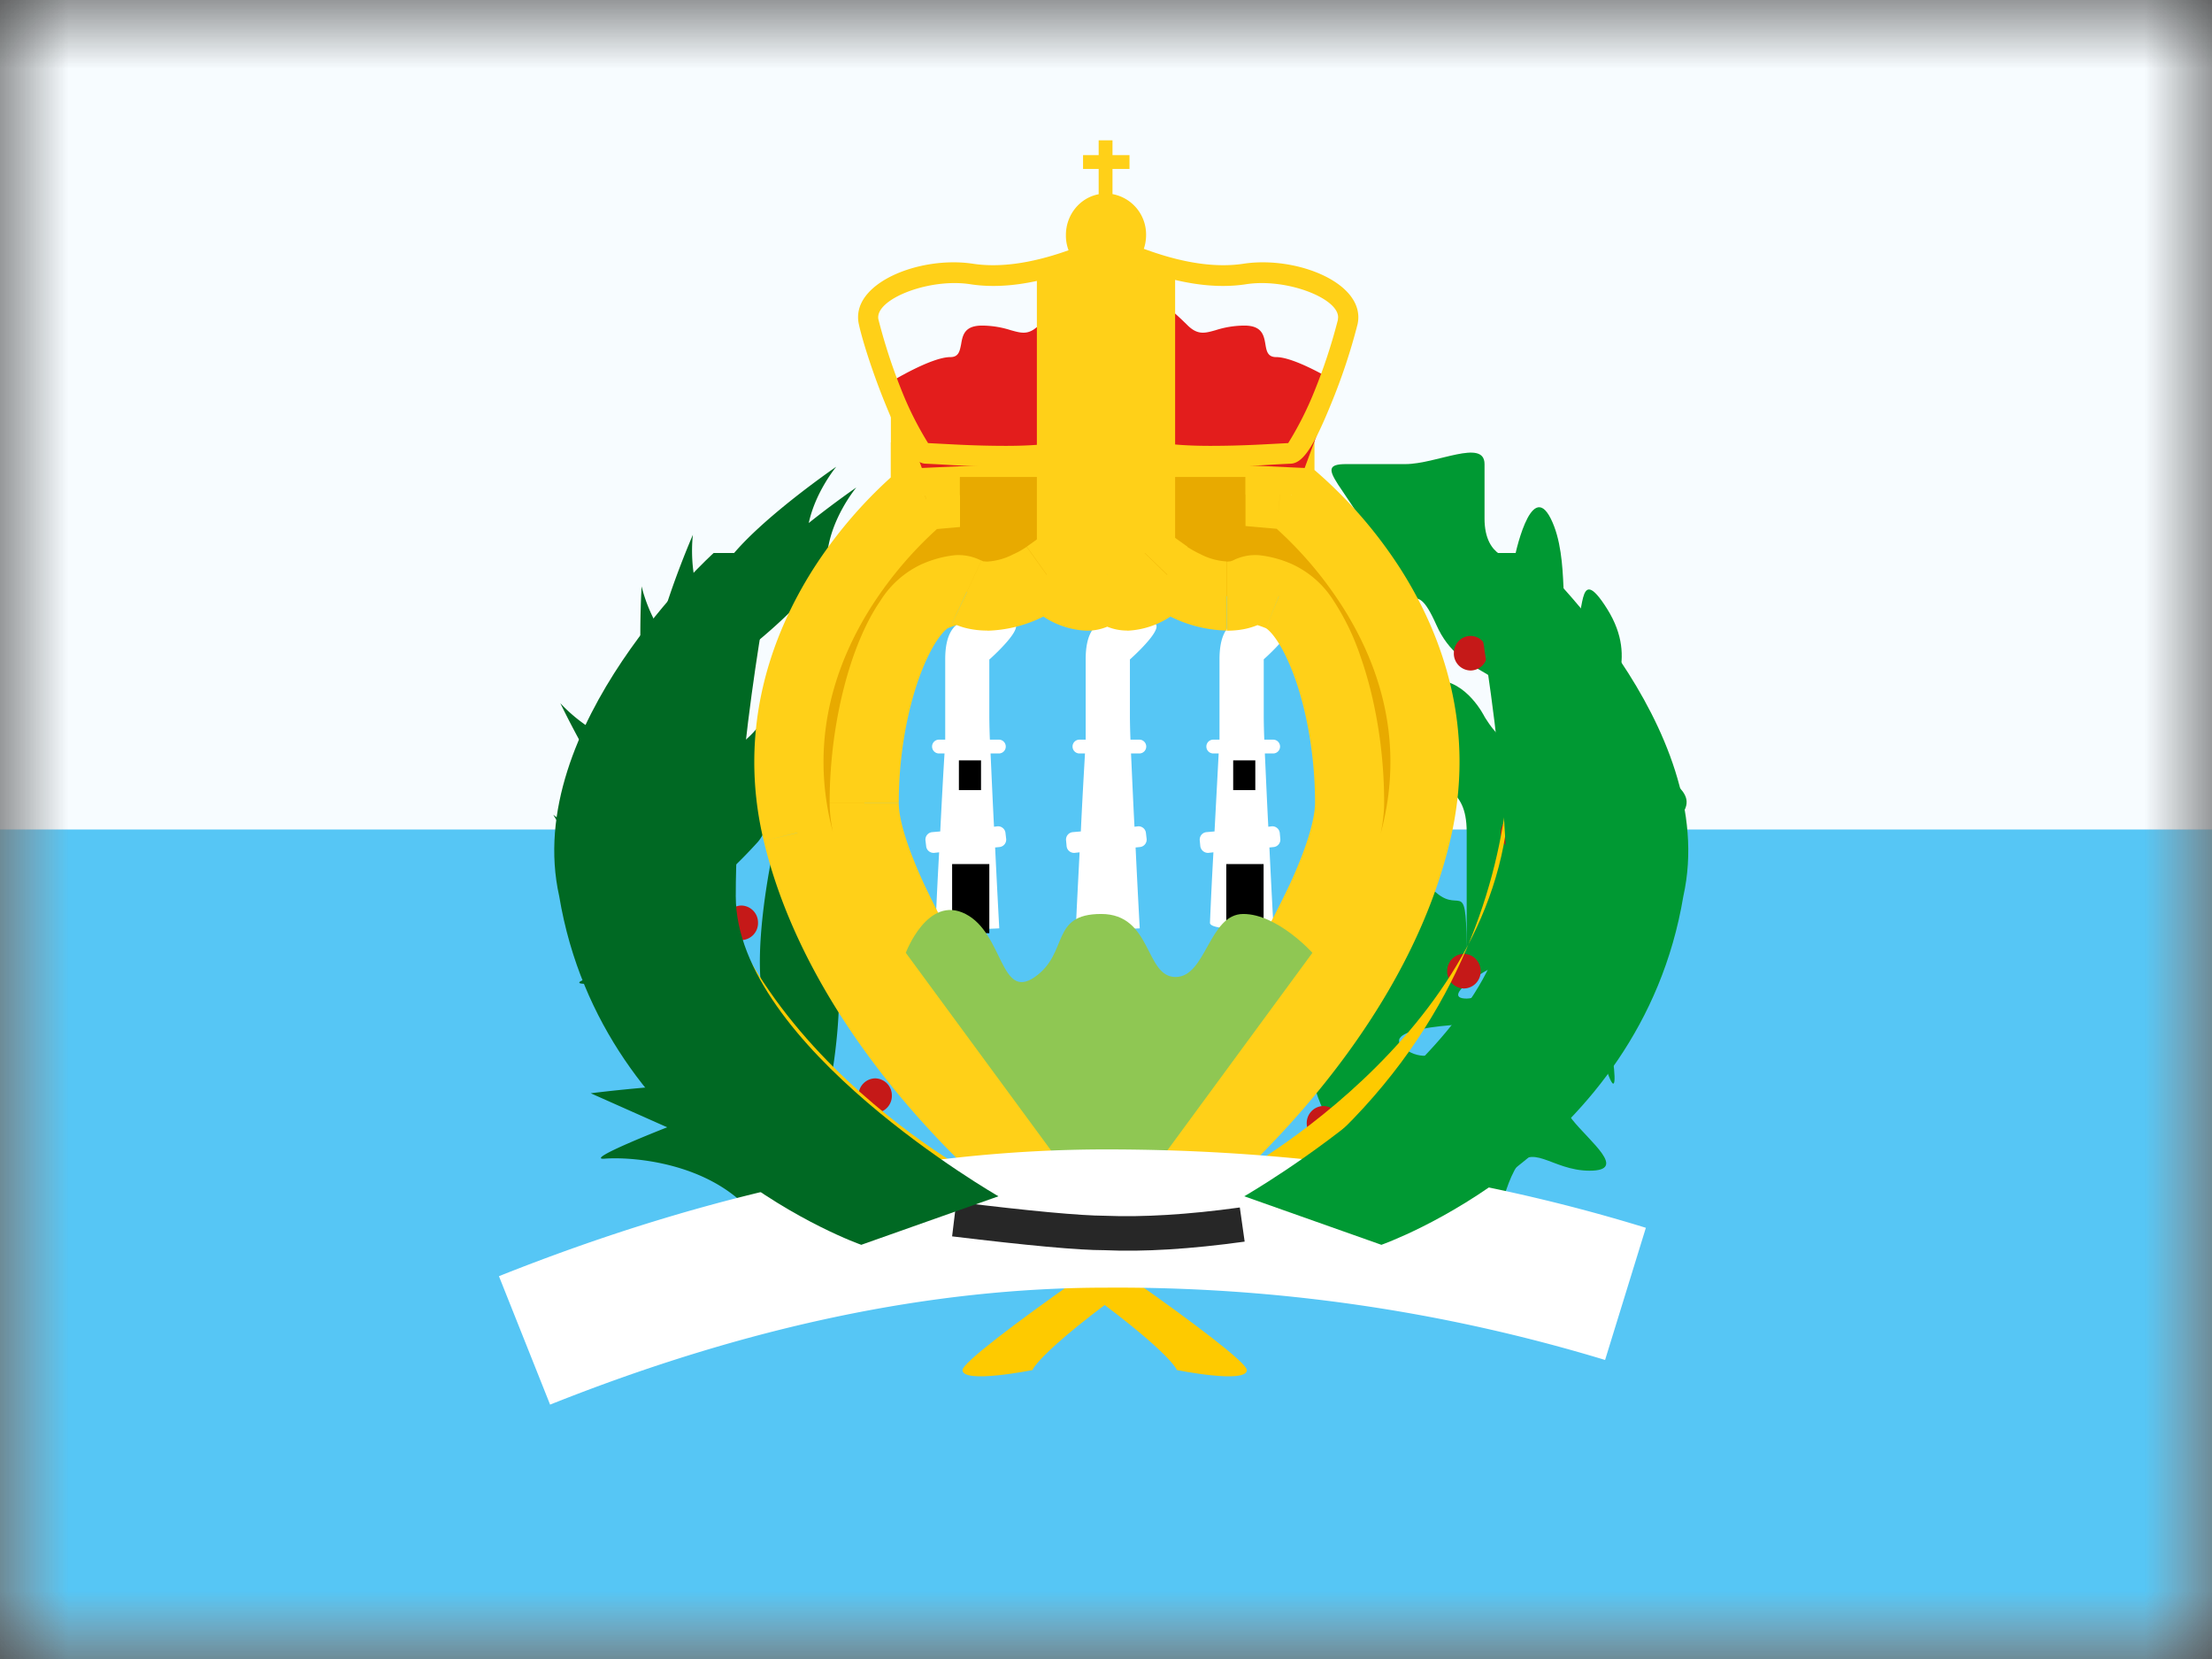
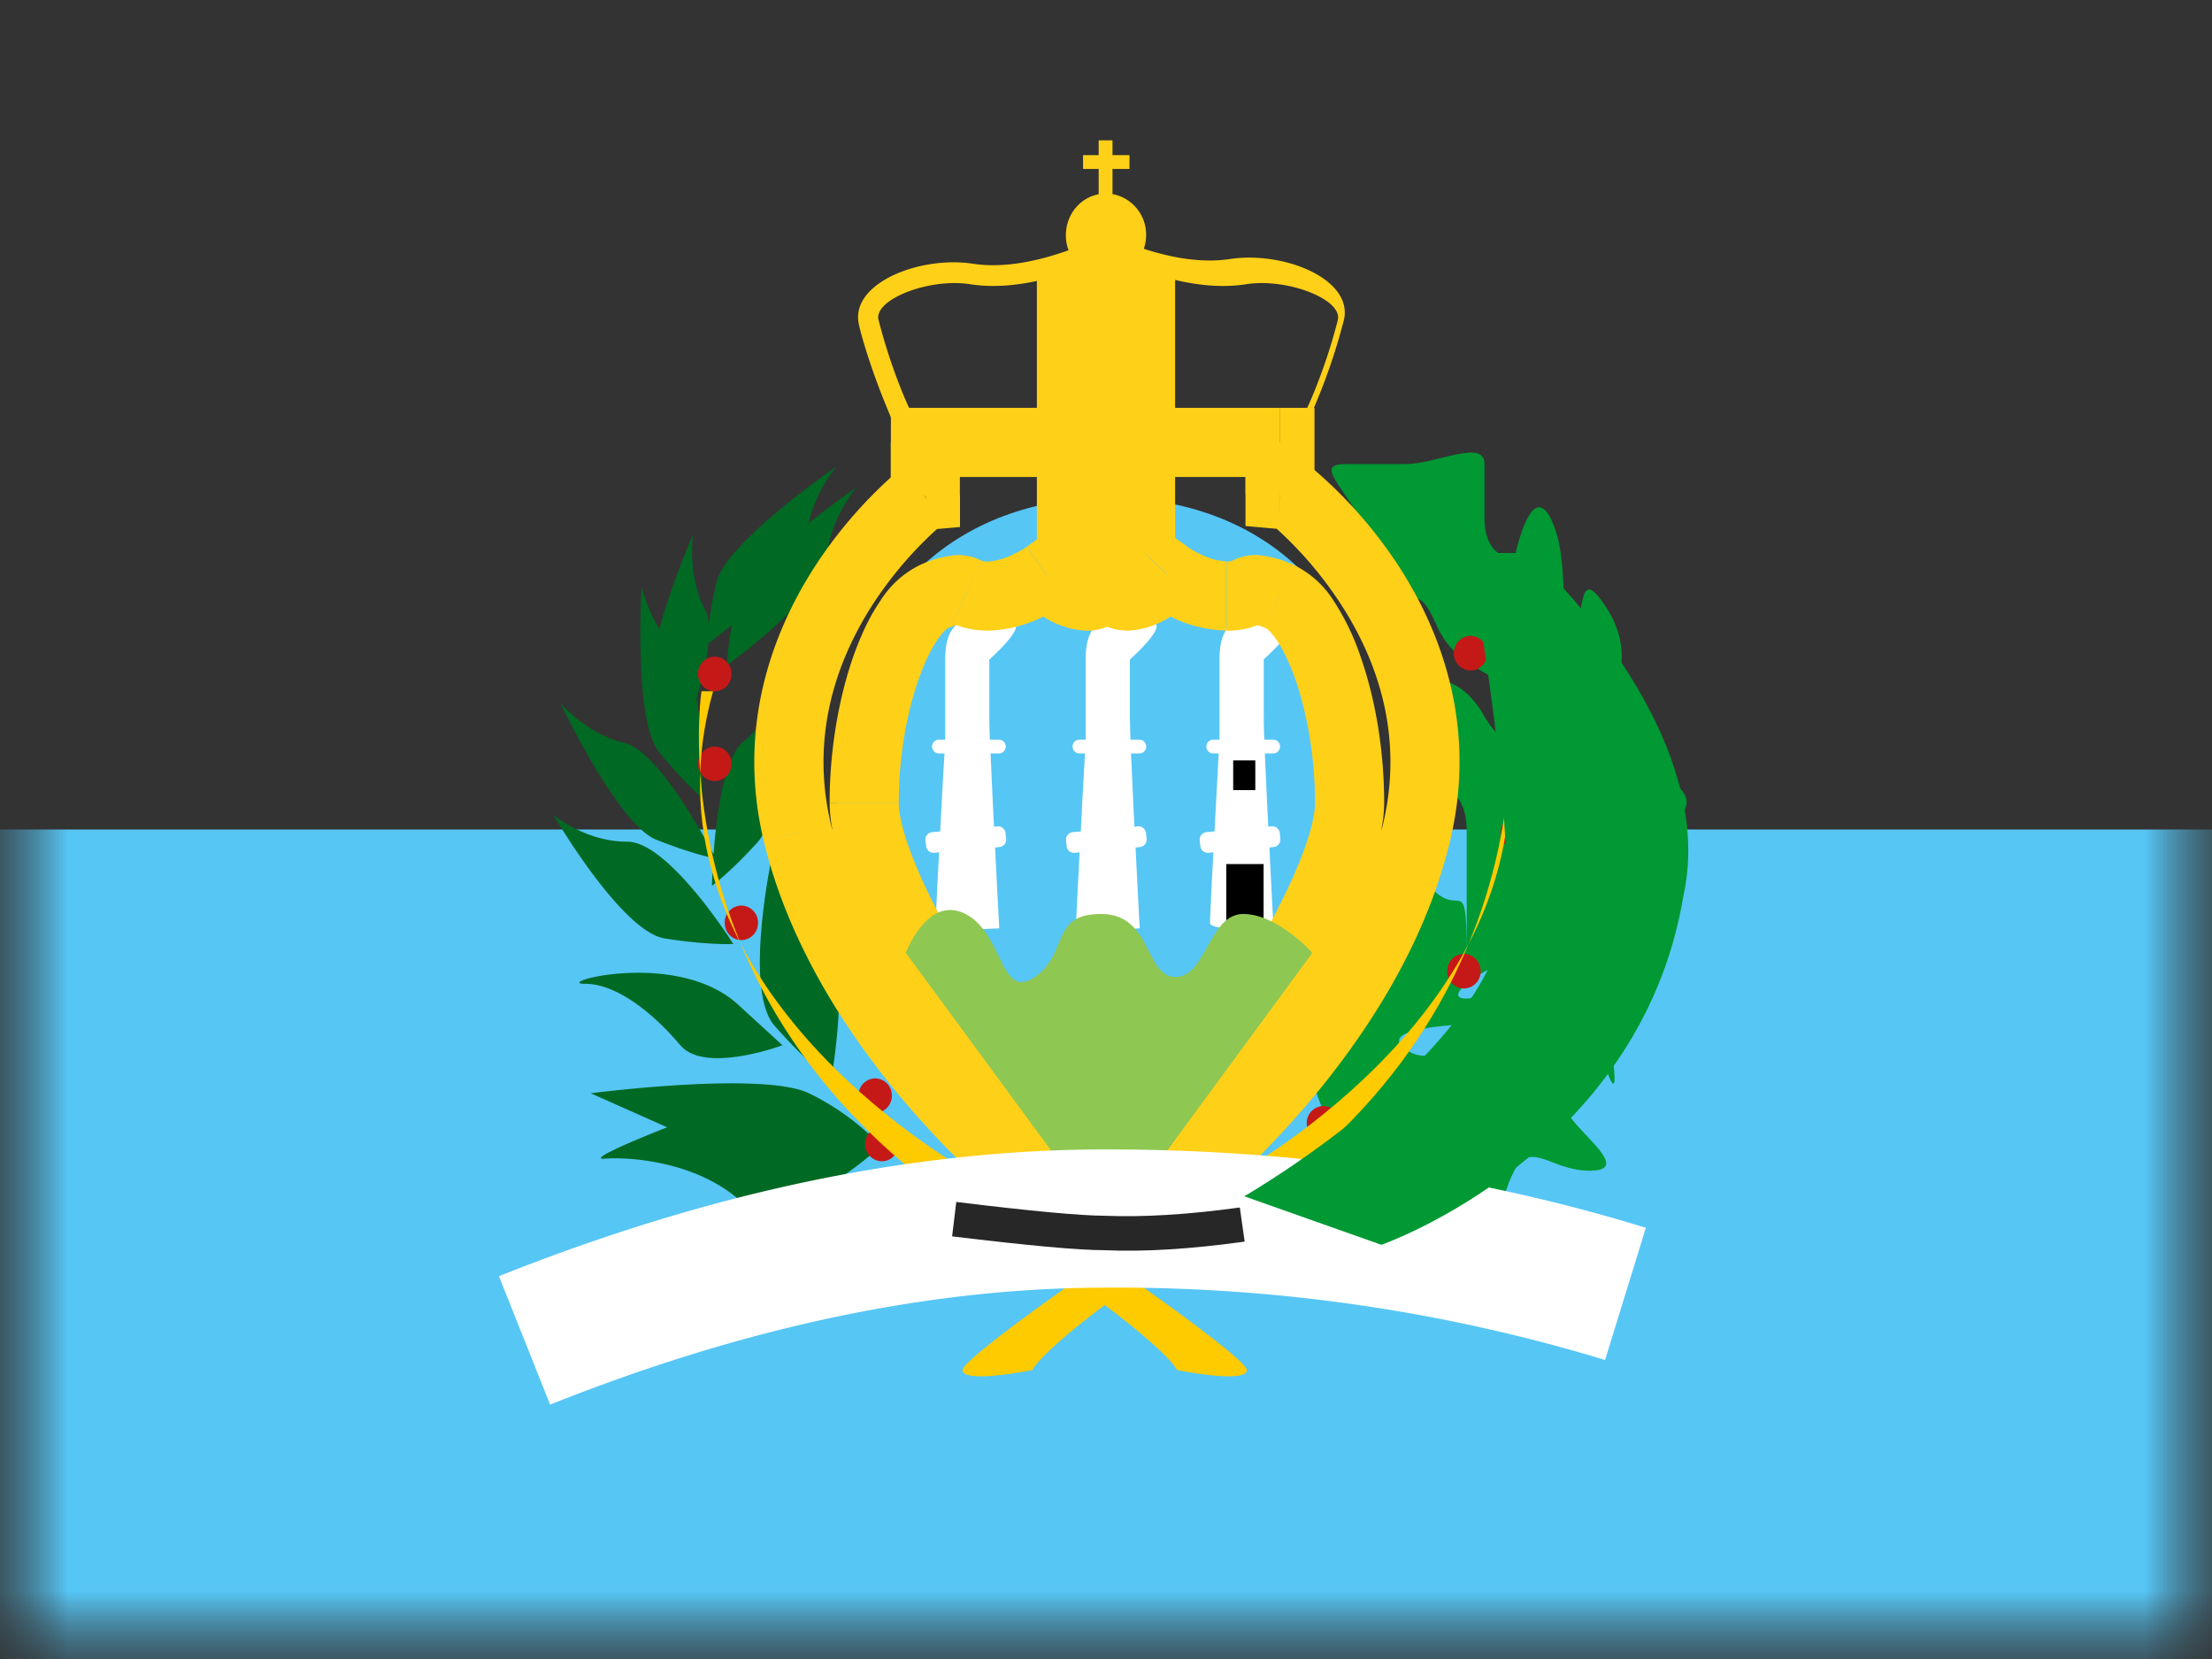
<svg xmlns="http://www.w3.org/2000/svg" width="16" height="12" fill="none">
  <rect width="100%" height="100%" fill="#333333" stroke="none" />
  <mask id="a" maskUnits="userSpaceOnUse" x="0" y="0" width="16" height="12">
    <path fill="#fff" d="M0 0h16v12H0z" />
  </mask>
  <g mask="url(#a)">
-     <path fill-rule="evenodd" clip-rule="evenodd" d="M0 0v12h16V0H0z" fill="#F7FCFF" />
    <mask id="b" maskUnits="userSpaceOnUse" x="0" y="0" width="16" height="12">
      <path fill-rule="evenodd" clip-rule="evenodd" d="M0 0v12h16V0H0z" fill="#fff" />
    </mask>
    <g mask="url(#b)">
      <path fill-rule="evenodd" clip-rule="evenodd" d="M0 6v6h16V6H0z" fill="#56C6F5" />
      <path fill-rule="evenodd" clip-rule="evenodd" d="M5.127 4.514a.28.28 0 00-.028-.107c-.128-.24-.087-.539-.087-.539s-.153.35-.243.681c-.095-.154-.128-.308-.128-.308s-.06.969.126 1.199c.187.23.312.33.312.33s.014-.402-.04-.717c.038-.131.073-.275.085-.399a4.77 4.77 0 00.17-.133 2.01 2.01 0 00-.035.291s.705-.512.723-.783c.018-.271.212-.503.212-.503s-.16.11-.344.257c.049-.228.199-.407.199-.407s-.801.548-.867.837a3.274 3.274 0 00-.055.301zm.034 1.665c-.076-.145-.41-.753-.644-.805-.265-.06-.464-.288-.464-.288s.417.877.692.987c.22.088.366.123.414.134-.008.118-.009.2-.009.2s.13-.095.329-.314c.199-.22.188-1.19.188-1.19s-.078.292-.29.462c-.142.114-.196.544-.216.814zm-.625-.091c.302-.002.768.74.768.74s-.18.01-.496-.04c-.315-.05-.806-.895-.806-.895s.231.196.534.195zM6.01 7.816s.18-.946-.09-1.166a.958.958 0 01-.317-.55s-.24 1.049 0 1.32c.24.272.407.396.407.396zm-1.088-.255c.176.209.737 0 .737 0s.124.112-.321-.295c-.445-.406-1.35-.15-1.107-.15.244 0 .515.236.69.445zm.416 1.11c.326.276 1.032-.38 1.032-.38s-.182-.22-.519-.383c-.336-.162-1.578 0-1.578 0l.553.246s-.615.24-.452.227c.163-.013.637.013.964.29z" fill="#006923" />
      <path fill-rule="evenodd" clip-rule="evenodd" d="M9.607 8.098s-.28-.472 0-.7c.28-.227.392-.076.392-.338s.028-.184.166-.314.04-.446.225-.288c.184.158.219-.145.219.485v-.925c0-.353-.22-.27-.22-.506 0-.237-.218-.591 0-.591.22 0 .349.263.349.263s.215.367.215 0-.383-.258-.563-.663c-.18-.405-.152.045-.391-.477-.24-.521-.526-.687-.263-.687h.429c.225 0 .573-.187.573 0v.394c0 .293.215.293.215.293s.117-.586.264-.293c.147.293.047.77.155.77s.018-.492.254-.115c.235.377 0 .633 0 .778 0 .146-.254.502-.254.502s.05.174.254 0c.204-.174.397-.349.397-.174 0 .174.398.228 0 .506-.397.279-.144.557-.397.557-.254 0-.553.368-.673.368s-.568.28-.344.28c.224 0 .454-.562.608-.28.155.28.153-.046.28.117.129.164.256 1.05.129.695-.128-.356-.329-.356-.673-.356-.344 0-1.013.025-.788.19.225.166.477-.165.573 0 .095.166.068.33.215.166.148-.166.293 0 .419 0s-.126.184 0 .343c.126.159.406.37.126.37s-.425-.224-.545 0c-.12.224-.125.614-.344.307-.22-.307-.61-.151-.61-.307 0-.155.085-.18-.154-.18-.238 0-.238-.19-.238-.19z" fill="#093" />
      <path fill-rule="evenodd" clip-rule="evenodd" d="M10.758 4.725a.123.123 0 01-.12.125.123.123 0 01-.122-.125c0-.07.054-.125.121-.125s.121.056.121.125zM5.17 5a.123.123 0 00.121-.125.123.123 0 00-.12-.125.123.123 0 00-.122.125c0 .069.055.125.121.125zm.121.525a.123.123 0 01-.12.125.123.123 0 01-.122-.125c0-.07.055-.125.121-.125.067 0 .121.056.121.125zM5.363 6.8a.123.123 0 00.12-.125.123.123 0 00-.12-.125.123.123 0 00-.121.125c0 .069.054.125.121.125zm.968 1.25a.123.123 0 00.12-.125.123.123 0 00-.12-.125.123.123 0 00-.121.125c0 .069.054.125.12.125zm4.645-1.9c.067 0 .12-.056.12-.125a.123.123 0 00-.12-.125.123.123 0 00-.121.125c0 .069.054.125.12.125zm-.266.875a.123.123 0 01-.121.125.123.123 0 01-.121-.125c0-.07.054-.125.12-.125.068 0 .122.056.122.125zM9.573 8.25a.123.123 0 00.12-.125.123.123 0 00-.12-.125.123.123 0 00-.121.125c0 .069.054.125.12.125zM6.5 8.275a.123.123 0 01-.12.125.123.123 0 01-.122-.125c0-.07.054-.125.121-.125s.121.056.121.125z" fill="#C51918" />
      <path fill-rule="evenodd" clip-rule="evenodd" d="M9.019 9.91c0-.103-1.55-1.17-1.966-1.407C6.636 8.268 4.605 6.971 5.158 5h-.084S4.7 7.428 7.28 8.938c1.174.788 1.233.972 1.233.972s.506.102.506 0z" fill="#FECA00" />
      <path fill-rule="evenodd" clip-rule="evenodd" d="M6.962 9.91c0-.103 1.55-1.17 1.967-1.407.416-.235 2.448-1.532 1.894-3.503h.084s.374 2.428-2.206 3.938c-1.174.788-1.233.972-1.233.972s-.506.102-.506 0z" fill="#FECA00" />
      <path fill-rule="evenodd" clip-rule="evenodd" d="M8.024 8.443c1.083 0 1.96-1.401 1.96-2.768 0-1.367-.877-2.075-1.96-2.075-1.082 0-1.96.708-1.96 2.075 0 1.367.878 2.768 1.96 2.768z" fill="#56C6F5" />
      <path fill-rule="evenodd" clip-rule="evenodd" d="M7.157 4.77s.301-.267.15-.267a.616.616 0 01-.103-.012c-.16-.025-.367-.059-.367.278v.581h-.045a.05.05 0 100 .1h.04c-.008.124-.02.344-.031.564l-.057.005a.054.054 0 00-.05.058l.005.042c.002.03.028.052.058.05l.036-.004a33.75 33.75 0 00-.025.51c0 .067.46.04.46.04s-.015-.27-.03-.585l.03-.003a.054.054 0 00.05-.058l-.005-.043a.054.054 0 00-.058-.049l-.025.003c-.01-.19-.018-.38-.025-.53h.06a.05.05 0 100-.1H7.16a5.214 5.214 0 01-.004-.159v-.422z" fill="#fff" />
-       <path fill-rule="evenodd" clip-rule="evenodd" d="M6.936 5.5h.16v.215h-.16V5.5zm-.049.75h.269v.5h-.269v-.5z" fill="#000" />
      <path fill-rule="evenodd" clip-rule="evenodd" d="M8.173 4.77s.302-.267.15-.267a.616.616 0 01-.103-.012c-.16-.025-.367-.059-.367.278v.581h-.045a.05.05 0 000 .1h.04c-.007.124-.02.344-.03.564l-.058.005a.054.054 0 00-.049.058l.004.042c.002.03.028.052.058.05l.036-.004c-.013.257-.025.482-.025.51 0 .067.46.04.46.04s-.015-.27-.03-.585l.03-.003a.054.054 0 00.05-.058l-.005-.043a.054.054 0 00-.058-.049l-.025.003c-.01-.19-.018-.38-.025-.53h.06a.05.05 0 100-.1h-.064a5.224 5.224 0 01-.004-.159v-.422zm.967 0s.302-.267.151-.267a.616.616 0 01-.103-.012c-.16-.025-.367-.059-.367.278v.581h-.045a.05.05 0 000 .1h.039l-.03.564-.057.005a.054.054 0 00-.05.058l.004.042c.003.03.03.052.059.05l.036-.004a33.75 33.75 0 00-.025.51c0 .067.46.04.46.04s-.015-.27-.03-.585l.03-.003a.054.054 0 00.049-.058l-.004-.043a.054.054 0 00-.058-.049l-.025.003c-.01-.19-.018-.38-.025-.53h.06a.05.05 0 100-.1h-.064a5.224 5.224 0 01-.004-.159v-.422z" fill="#fff" />
      <path fill-rule="evenodd" clip-rule="evenodd" d="M8.92 5.5h.16v.215h-.16V5.5zm-.049.75h.269v.5h-.27v-.5z" fill="#000" />
-       <path fill-rule="evenodd" clip-rule="evenodd" d="M9.258 3.2H6.694v.383l-.018.001s-1.256.977-.907 2.44C6.117 7.485 7.502 8.57 7.502 8.57l.07-.253s-1.32-1.794-1.32-2.512c0-.717.25-1.39.513-1.494.159-.063.186-.05.23-.03.028.013.064.03.149.03.214 0 .428-.154.428-.154s.15.154.288.154c.138 0 .14-.154.14-.154V3.65h.015v.508s.002.154.14.154c.14 0 .288-.154.288-.154s.215.154.429.154c.085 0 .12-.017.15-.03.042-.02.07-.033.228.03.264.104.513.777.513 1.494 0 .718-1.32 2.512-1.32 2.512l.07.253s1.385-1.085 1.734-2.548c.348-1.462-.908-2.439-.908-2.439l-.08-.007V3.2z" fill="#E8AA00" />
      <path d="M6.694 3.2v-.25h-.25v.25h.25zm2.564 0h.25v-.25h-.25v.25zm-2.564.383l.022.249.228-.02v-.23h-.25zm-.018.001l-.022-.249-.073.007-.058.045.153.197zm-.907 2.44l-.244.057.244-.058zM7.502 8.57l-.154.196.295.231.1-.36-.24-.067zm.07-.253l.241.067.033-.117-.072-.098-.202.148zm-.807-4.006l-.092-.233.092.233zm.23-.03l-.107.226.106-.226zm.577-.124l.18-.174-.15-.154-.175.125.145.203zm.428 0l.25.004v-.004H8zm0-.508V3.4h-.25v.25H8zm.015 0h.25V3.4h-.25v.25zm0 .508h-.25v.004l.25-.004zm.428 0l.146-.203-.175-.125-.15.154.18.174zm.578.124l.106.226-.106-.226zm.23.03l-.093.232.092-.232zm-.808 4.006l-.201-.148-.072.098.032.117.241-.067zm.07.253l-.24.066.099.361.295-.23-.154-.197zm.826-4.987l.153-.197-.058-.045-.073-.007-.022.25zm-.08-.007h-.25v.229l.227.02.022-.249zM6.693 3.45h2.564v-.5H6.694v.5zm.25.133V3.2h-.5v.383h.5zm-.245.25l.017-.001-.045-.498-.017.001.045.498zm-.687 2.132c-.154-.645.044-1.186.291-1.576a2.78 2.78 0 01.527-.608l-.154-.197-.153-.197-.002.002a.832.832 0 00-.063.052 3.279 3.279 0 00-.578.68c-.293.464-.55 1.143-.355 1.96l.487-.116zm1.49 2.606l.155-.197a.205.205 0 01-.013-.01 4.76 4.76 0 01-.194-.17 6.14 6.14 0 01-.494-.512c-.378-.44-.783-1.04-.944-1.717l-.487.116c.188.787.65 1.46 1.052 1.927a6.64 6.64 0 00.77.758l.001.001.154-.196zm-.17-.32l-.07.253.481.133.07-.252-.482-.134zm-1.33-2.445c0 .238.105.528.23.8.13.282.3.583.467.856a15.993 15.993 0 00.656.983l.012.015.003.005v.001l.202-.148.202-.148-.001-.001-.003-.004-.01-.014a9.941 9.941 0 01-.188-.266 15.51 15.51 0 01-.446-.684 8.007 8.007 0 01-.44-.804c-.123-.267-.184-.47-.184-.59h-.5zm.67-1.727a.7.7 0 00-.305.27c-.076.11-.14.248-.193.397-.105.3-.172.675-.172 1.06h.5c0-.331.058-.65.144-.894.043-.121.09-.217.135-.283.048-.071.078-.086.076-.085l-.184-.465zm.428-.024c-.03-.014-.096-.046-.194-.039a.798.798 0 00-.233.063l.184.465a.834.834 0 01.074-.026c.015-.005.016-.004.009-.003a.118.118 0 01-.044-.005.119.119 0 01-.013-.005l.005.003.212-.453zm.044.007a.25.25 0 01-.028-.002H7.11l-.01-.006-.212.453c.017.008.051.024.099.036a.638.638 0 00.157.018v-.5zm.428.096a55.611 55.611 0 01-.145-.203l-.003.002a.571.571 0 01-.093.052.47.47 0 01-.187.053v.5a.959.959 0 00.402-.101 1.316 1.316 0 00.17-.099h.001l-.145-.204zm.288-.096c.01 0 .009.002-.005-.004a.495.495 0 01-.104-.074l-.179.174-.179.175.002.001a.206.206 0 00.01.01.902.902 0 00.115.096.61.61 0 00.34.122v-.5zm.14.096l-.25-.003v-.003a.338.338 0 010-.01l.005-.012a.117.117 0 01.037-.044.12.12 0 01.068-.024v.5a.382.382 0 00.384-.34.454.454 0 00.006-.056v-.004L8 4.158zm-.25-.508v.508h.5V3.65h-.5zm.265-.25H8v.5h.015v-.5zm-.25.25v.508h.5V3.65h-.5zm.25.508l-.25.004v.004a.323.323 0 00.006.057.455.455 0 00.036.117.382.382 0 00.349.221v-.5a.12.12 0 01.067.025.117.117 0 01.038.044l.004.012a.045.045 0 010 .007.084.084 0 010 .005v.001l-.25.003zm.14.404a.61.61 0 00.34-.122.997.997 0 00.126-.106.015.015 0 00.001-.001l-.179-.175-.179-.174-.001.001a.407.407 0 01-.103.073c-.014.006-.014.004-.004.004v.5zm.288-.404l-.145.204.002.001.003.003a.764.764 0 00.046.03c.03.017.07.041.12.065a.959.959 0 00.403.1v-.5a.47.47 0 01-.187-.052.815.815 0 01-.097-.054l-.145.203zm.429.404c.059 0 .11-.006.157-.018a.5.5 0 00.098-.036l-.212-.453a.192.192 0 01-.01.004h.001L8.9 4.06a.25.25 0 01-.027.002v.5zm.255-.054l.006-.003a.12.12 0 01-.038.01h-.02c-.007 0-.005-.002.01.003a.833.833 0 01.073.026l.185-.465a.798.798 0 00-.234-.063.358.358 0 00-.194.04l.212.452zm.031.036c-.001 0 .029.014.077.085.045.066.092.162.135.283.085.243.143.563.143.894h.5c0-.385-.066-.76-.172-1.06a1.75 1.75 0 00-.192-.398.7.7 0 00-.306-.269l-.185.465zm.355 1.262c0 .12-.06.324-.183.591a8.005 8.005 0 01-.44.804 15.51 15.51 0 01-.634.95l-.01.014-.003.004h-.001v.001a302.845 302.845 0 01.403.296v-.001l.004-.005a4.547 4.547 0 00.054-.075 15.556 15.556 0 00.613-.923 8.43 8.43 0 00.468-.856c.125-.272.229-.562.229-.8h-.5zm-1.31 2.579l.07.252.481-.133-.07-.253-.482.134zm.31.186l.154.196.002-.001a.407.407 0 00.017-.014 5.25 5.25 0 00.218-.19c.141-.13.332-.318.535-.554.402-.468.864-1.14 1.051-1.927l-.486-.116c-.162.677-.567 1.278-.944 1.717a6.14 6.14 0 01-.699.69l-.002.002.154.197zm1.977-2.49c.195-.817-.061-1.496-.355-1.96a3.28 3.28 0 00-.636-.73l-.004-.002-.002-.001v-.001l-.154.197a32.07 32.07 0 01-.154.197l.002.001.007.007.033.028a2.78 2.78 0 01.485.572c.248.39.446.93.292 1.576l.486.116zM9.361 3.335l-.08-.007-.045.498.08.007.045-.498zM9.008 3.2v.377h.5V3.2h-.5z" fill="#FFD018" />
      <path fill-rule="evenodd" clip-rule="evenodd" d="M6.552 6.892s.157-.422.432-.281c.275.14.25.63.501.456.25-.175.108-.456.48-.456.37 0 .315.456.538.456.222 0 .241-.456.49-.456.248 0 .5.281.5.281l-1.47 2.002-1.471-2.002z" fill="#8FC753" />
      <path fill-rule="evenodd" clip-rule="evenodd" d="M7.947 1.015h.1v.107h.123v.1h-.123v.182a.297.297 0 01.243.296c0 .166-.13.3-.29.3a.295.295 0 01-.29-.3c0-.147.102-.27.237-.295v-.183h-.113v-.1h.113v-.107z" fill="#FFD018" />
-       <path fill-rule="evenodd" clip-rule="evenodd" d="M6.874 2.583c-.14 0-.436.182-.436.182l.23.62 1.384-.063 1.385.063.229-.62s-.295-.182-.435-.182c-.062 0-.07-.044-.078-.093-.011-.064-.024-.135-.152-.135a.694.694 0 00-.207.033c-.078.022-.129.037-.202-.033l-.01-.01c-.117-.113-.24-.231-.439-.231-.04 0-.069.046-.09.119-.023-.073-.052-.12-.092-.12-.199 0-.321.119-.44.233l-.009.009c-.073.07-.123.055-.202.033a.694.694 0 00-.206-.033c-.129 0-.141.071-.152.135-.01.049-.017.093-.078.093z" fill="#E31D1C" />
      <path fill-rule="evenodd" clip-rule="evenodd" d="M7.5 2s.333-.241.5-.241c.167 0 .5.241.5.241v2h-1V2z" fill="#FFD018" />
-       <path fill-rule="evenodd" clip-rule="evenodd" d="M7.804 1.784l-.097.034c-.257.089-.48.118-.667.09-.387-.06-.891.141-.828.436.028.129.108.373.193.58.116.286.198.43.293.43a14.365 14.365 0 01.2.011c.14.007.264.01.383.01.345-.001.558-.035.634-.138l.023-.03-.01-.037c-.091-.312-.133-.738-.125-1.28l.001-.106zm-1.45.527c-.031-.144.363-.302.665-.255.187.029.4.007.638-.065-.002.482.038.873.118 1.174-.069.036-.25.06-.495.06-.116 0-.237-.003-.375-.01l-.192-.01a2.412 2.412 0 01-.175-.34 4.11 4.11 0 01-.184-.554zm1.873-.527l.098.034c.256.089.479.118.667.09.386-.06.89.141.828.436a4.32 4.32 0 01-.193.58c-.117.286-.198.43-.294.43a14.365 14.365 0 00-.199.011c-.14.007-.264.01-.384.01-.344-.001-.558-.035-.634-.138l-.022-.03.01-.037c.09-.312.133-.738.125-1.28l-.002-.106zm1.45.527c.032-.144-.363-.302-.664-.255-.188.029-.4.007-.638-.065.001.482-.038.873-.118 1.174.068.036.25.06.494.06.116 0 .238-.003.376-.01l.191-.01a2.41 2.41 0 00.175-.34 4.04 4.04 0 00.185-.554z" fill="#FFD018" />
+       <path fill-rule="evenodd" clip-rule="evenodd" d="M7.804 1.784l-.097.034c-.257.089-.48.118-.667.09-.387-.06-.891.141-.828.436.028.129.108.373.193.58.116.286.198.43.293.43a14.365 14.365 0 01.2.011c.14.007.264.01.383.01.345-.001.558-.035.634-.138l.023-.03-.01-.037c-.091-.312-.133-.738-.125-1.28l.001-.106zm-1.45.527c-.031-.144.363-.302.665-.255.187.029.4.007.638-.065-.002.482.038.873.118 1.174-.069.036-.25.06-.495.06-.116 0-.237-.003-.375-.01l-.192-.01a2.412 2.412 0 01-.175-.34 4.11 4.11 0 01-.184-.554zm1.873-.527c.256.089.479.118.667.09.386-.06.89.141.828.436a4.32 4.32 0 01-.193.58c-.117.286-.198.43-.294.43a14.365 14.365 0 00-.199.011c-.14.007-.264.01-.384.01-.344-.001-.558-.035-.634-.138l-.022-.03.01-.037c.09-.312.133-.738.125-1.28l-.002-.106zm1.45.527c.032-.144-.363-.302-.664-.255-.188.029-.4.007-.638-.065.001.482-.038.873-.118 1.174.068.036.25.06.494.06.116 0 .238-.003.376-.01l.191-.01a2.41 2.41 0 00.175-.34 4.04 4.04 0 00.185-.554z" fill="#FFD018" />
      <path d="M3.979 10.16l-.37-.929c1.53-.61 2.994-.917 4.391-.917 1.38 0 2.682.19 3.905.567l-.295.956A12.151 12.151 0 008 9.314c-1.264 0-2.604.281-4.021.846z" fill="#fff" />
      <path d="M6.887 8.942l.03-.248c.538.066.896.099 1.077.1.273.011.598-.008.974-.06l.035.247c-.391.054-.73.075-1.014.062-.19 0-.555-.034-1.102-.1z" fill="#272727" />
-       <path fill-rule="evenodd" clip-rule="evenodd" d="M5.162 4S3.77 5.255 4.045 6.483C4.357 8.352 6.23 9.004 6.23 9.004l.992-.351s-1.9-1.09-1.9-2.17C5.32 5.402 5.606 4 5.606 4h-.444z" fill="#006923" />
      <path fill-rule="evenodd" clip-rule="evenodd" d="M11.06 4s1.39 1.255 1.116 2.483c-.312 1.869-2.184 2.521-2.184 2.521L9 8.653s1.9-1.09 1.9-2.17C10.9 5.402 10.616 4 10.616 4h.443z" fill="#093" />
    </g>
  </g>
</svg>